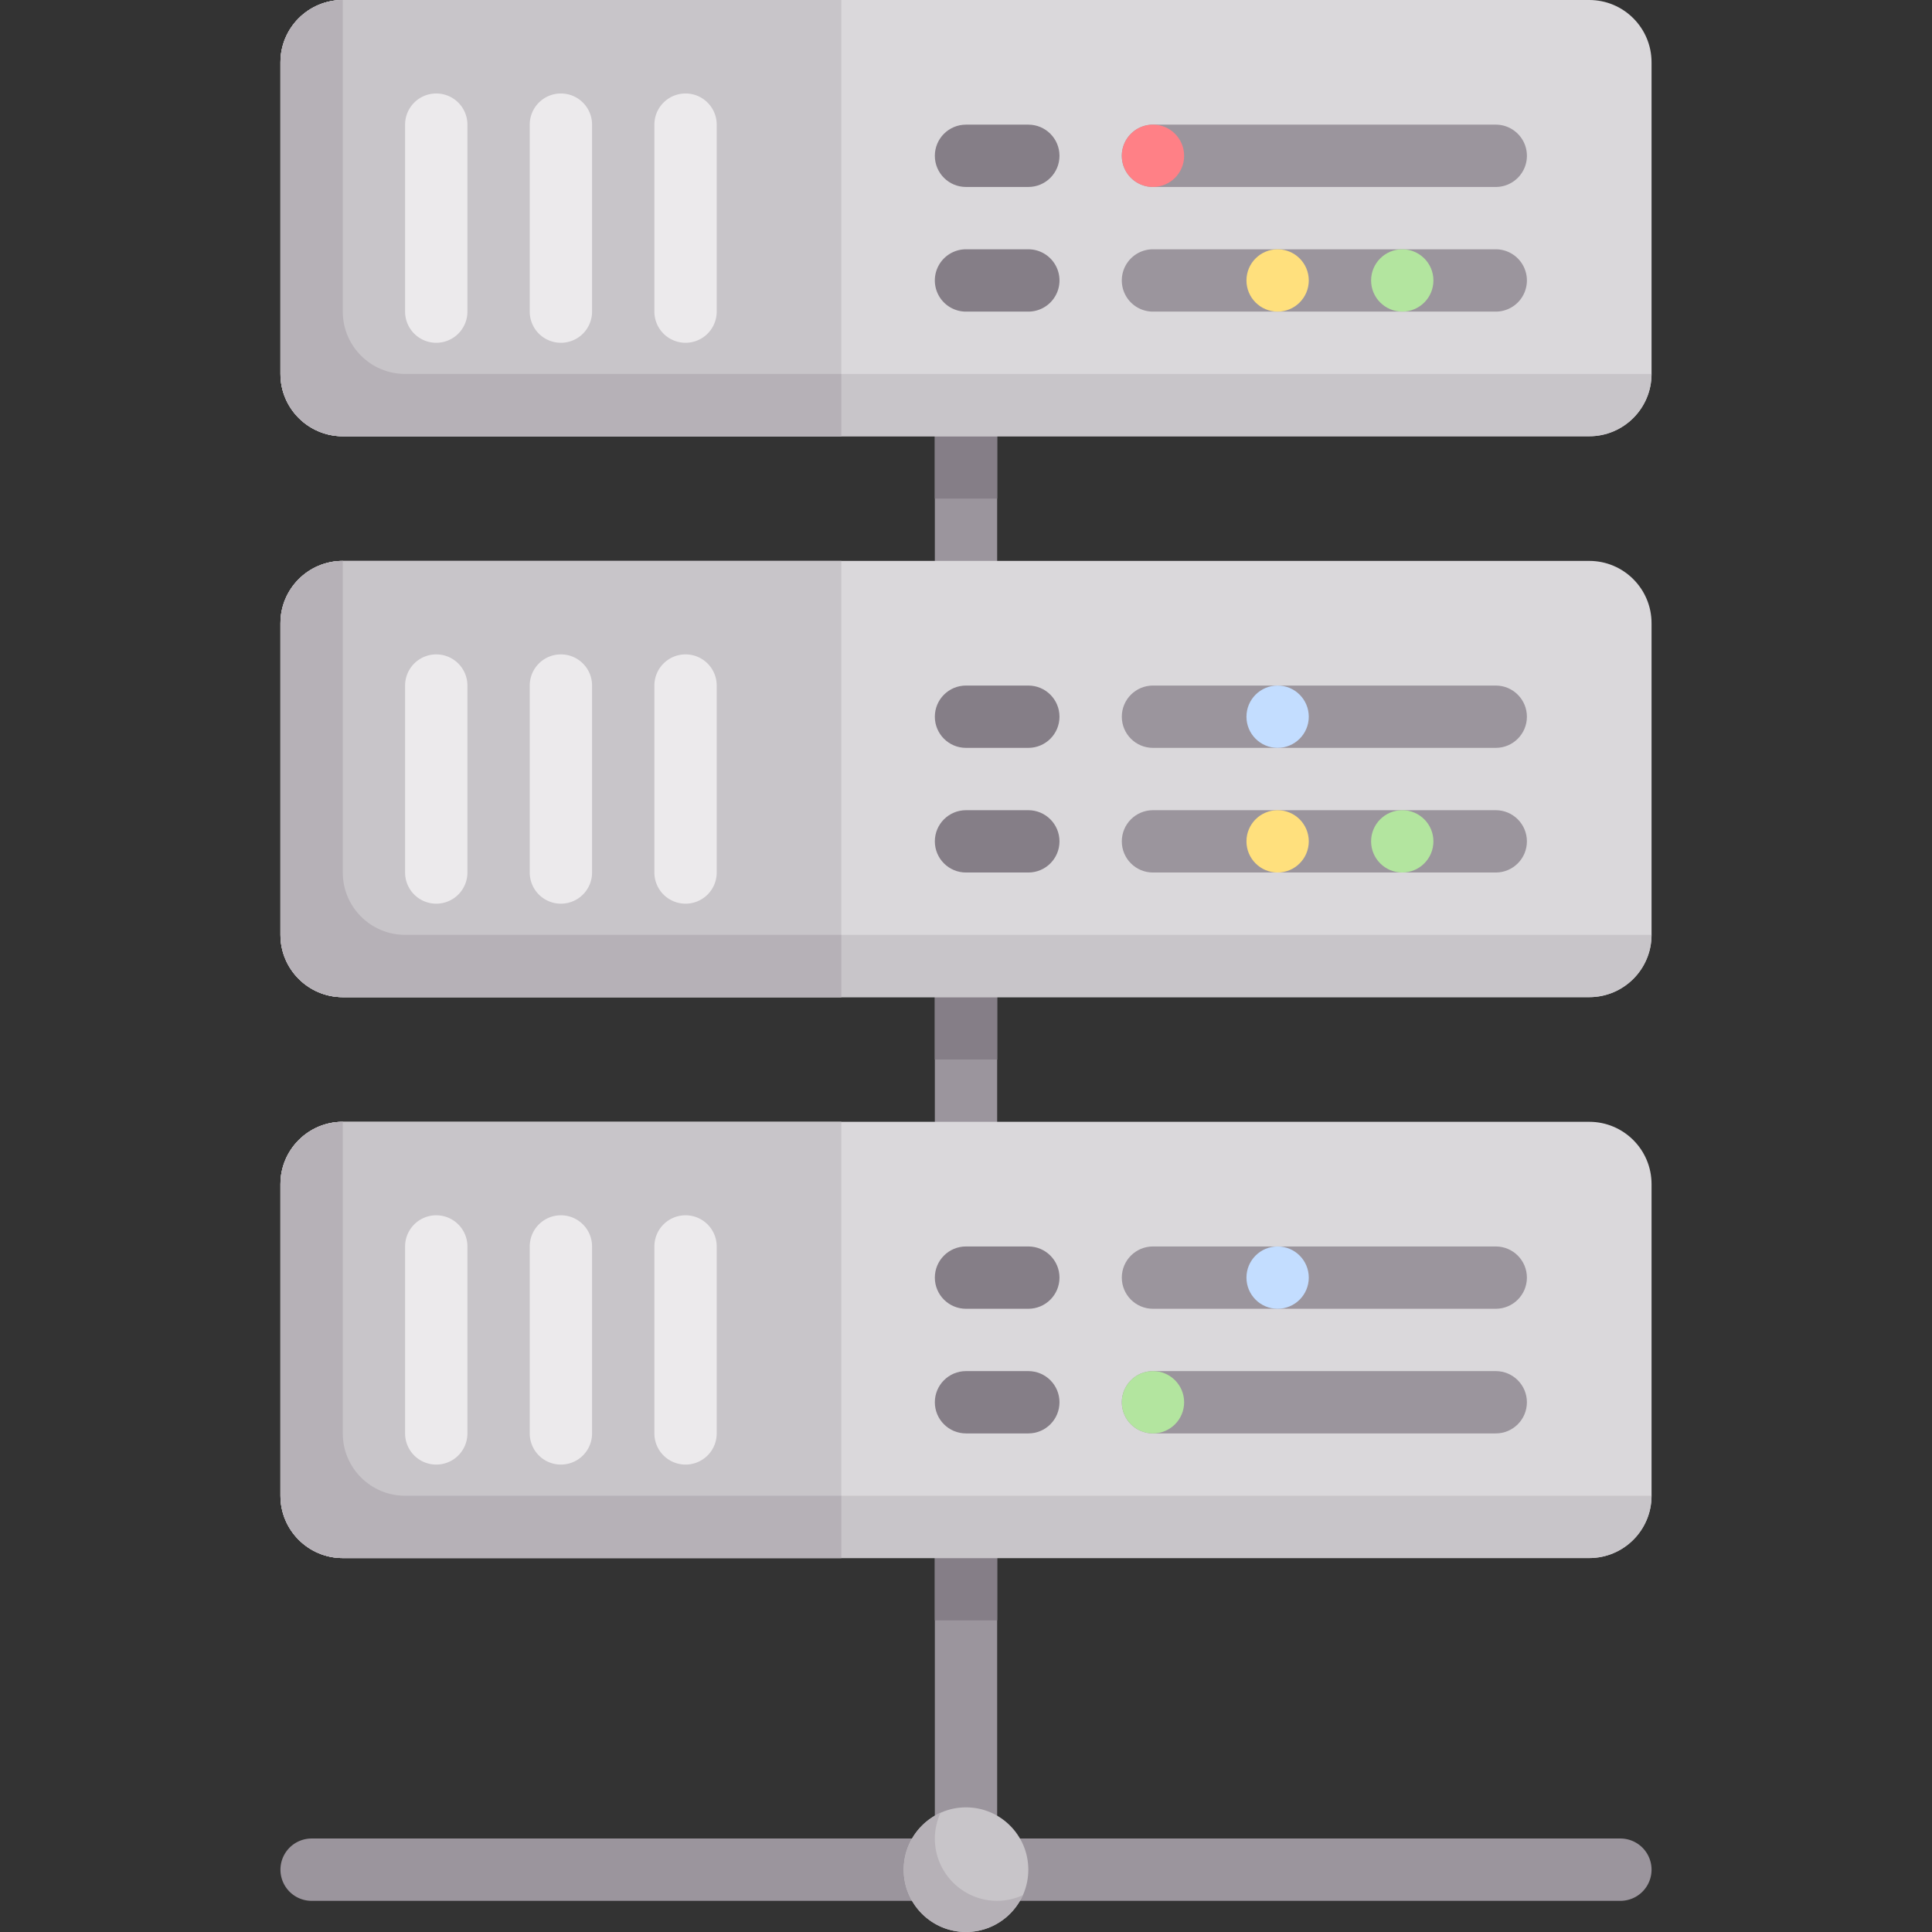
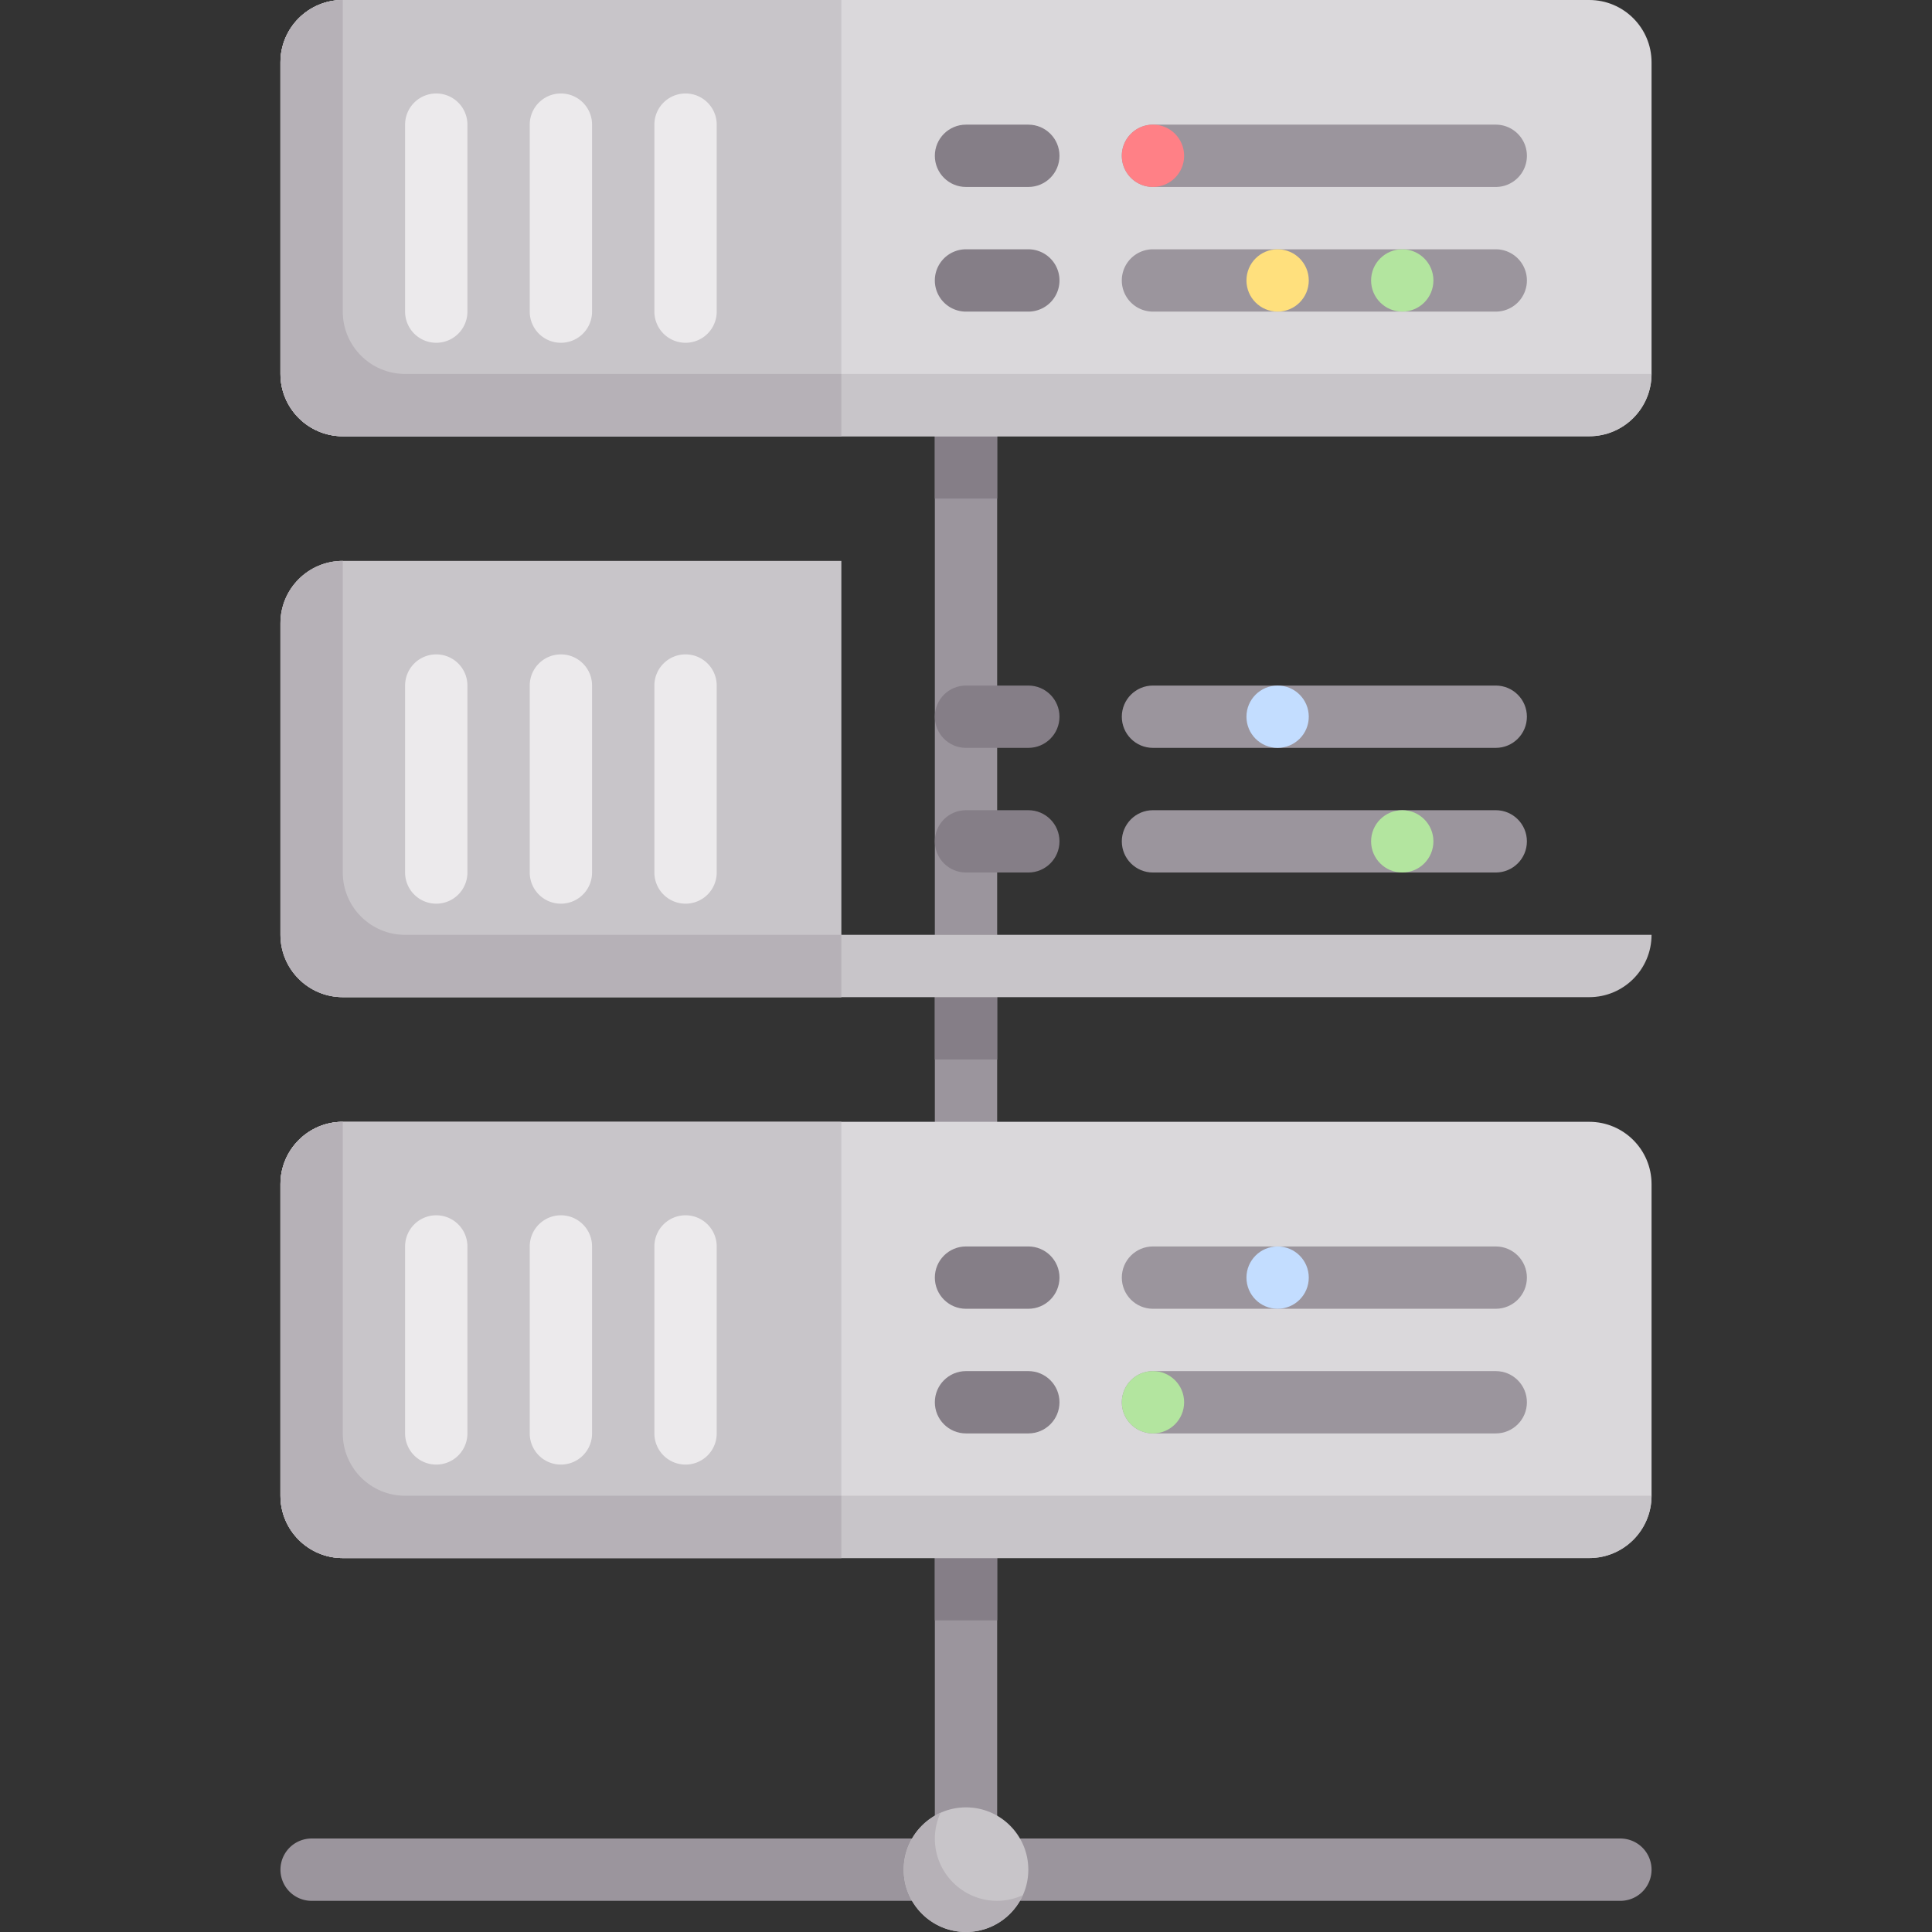
<svg xmlns="http://www.w3.org/2000/svg" height="512" width="512">
  <rect width="100%" height="100%" fill="#333333" stroke="none" />
  <path d="M429.419 487.226H264.258V99.097h-16.516v388.129H82.581a8.258 8.258 0 000 16.516H429.42a8.258 8.258 0 10-.001-16.516z" fill="#9b959d" />
  <path fill="#857e87" d="M247.742 99.097h16.516v33.032h-16.516zM247.742 247.742h16.516v33.032h-16.516zM247.742 396.387h16.516v33.032h-16.516z" />
  <circle r="16.516" cy="495.484" cx="256" fill="#c8c5c9" />
-   <path d="M421.161 264.258H90.839c-9.122 0-16.516-7.395-16.516-16.516v-82.581c0-9.122 7.395-16.516 16.516-16.516h330.323c9.122 0 16.516 7.395 16.516 16.516v82.581c-.001 9.122-7.395 16.516-16.517 16.516z" fill="#dad8db" />
  <path d="M90.839 231.226v-82.581c-9.121 0-16.516 7.394-16.516 16.516v82.581c0 9.121 7.395 16.516 16.516 16.516h330.323c9.121 0 16.516-7.395 16.516-16.516H107.355c-9.122 0-16.516-7.395-16.516-16.516z" fill="#c8c5c9" />
  <path d="M90.839 264.258h132.129V148.645H90.839c-9.122 0-16.516 7.395-16.516 16.516v82.581c0 9.122 7.394 16.516 16.516 16.516z" fill="#c8c5c9" />
  <path d="M107.355 247.742c-9.121 0-16.516-7.395-16.516-16.516v-82.581c-9.121 0-16.516 7.394-16.516 16.516v82.581c0 9.121 7.395 16.516 16.516 16.516h132.129v-16.516H107.355z" fill="#b6b1b7" />
  <path d="M115.613 239.484a8.256 8.256 0 01-8.258-8.258v-49.548a8.256 8.256 0 018.258-8.258 8.256 8.256 0 018.258 8.258v49.548a8.256 8.256 0 01-8.258 8.258zM148.645 239.484a8.256 8.256 0 01-8.258-8.258v-49.548c0-4.56 3.694-8.258 8.258-8.258s8.258 3.698 8.258 8.258v49.548a8.256 8.256 0 01-8.258 8.258zM181.677 239.484a8.256 8.256 0 01-8.258-8.258v-49.548c0-4.56 3.694-8.258 8.258-8.258s8.258 3.698 8.258 8.258v49.548a8.256 8.256 0 01-8.258 8.258z" fill="#eceaec" />
  <path d="M272.516 198.194H256c-4.565 0-8.258-3.698-8.258-8.258s3.694-8.258 8.258-8.258h16.516c4.565 0 8.258 3.698 8.258 8.258s-3.693 8.258-8.258 8.258z" fill="#857e87" />
  <path d="M396.387 198.194h-90.839c-4.565 0-8.258-3.698-8.258-8.258s3.694-8.258 8.258-8.258h90.839c4.565 0 8.258 3.698 8.258 8.258s-3.693 8.258-8.258 8.258zM396.387 231.226h-90.839c-4.565 0-8.258-3.698-8.258-8.258s3.694-8.258 8.258-8.258h90.839c4.565 0 8.258 3.698 8.258 8.258s-3.693 8.258-8.258 8.258z" fill="#9b959d" />
  <path d="M272.516 231.226H256c-4.565 0-8.258-3.698-8.258-8.258s3.694-8.258 8.258-8.258h16.516c4.565 0 8.258 3.698 8.258 8.258s-3.693 8.258-8.258 8.258z" fill="#857e87" />
  <circle r="8.258" cy="189.935" cx="338.581" fill="#c3ddff" />
-   <circle r="8.258" cy="222.968" cx="338.581" fill="#ffe07d" />
  <circle r="8.258" cy="222.968" cx="371.613" fill="#b3e59f" />
  <path d="M421.161 115.613H90.839c-9.122 0-16.516-7.395-16.516-16.516V16.516C74.323 7.395 81.717 0 90.839 0h330.323c9.122 0 16.516 7.395 16.516 16.516v82.581c-.001 9.121-7.395 16.516-16.517 16.516z" fill="#dad8db" />
  <path d="M90.839 82.581V0c-9.121 0-16.516 7.394-16.516 16.516v82.581c0 9.121 7.395 16.516 16.516 16.516h330.323c9.121 0 16.516-7.395 16.516-16.516H107.355c-9.122 0-16.516-7.395-16.516-16.516z" fill="#c8c5c9" />
  <path d="M90.839 115.613h132.129V0H90.839c-9.122 0-16.516 7.395-16.516 16.516v82.581c0 9.121 7.394 16.516 16.516 16.516z" fill="#c8c5c9" />
  <path d="M107.355 99.097c-9.121 0-16.516-7.395-16.516-16.516V0c-9.121 0-16.516 7.394-16.516 16.516v82.581c0 9.121 7.395 16.516 16.516 16.516h132.129V99.097H107.355z" fill="#b6b1b7" />
  <path d="M115.613 90.839a8.256 8.256 0 01-8.258-8.258V33.032a8.256 8.256 0 018.258-8.258 8.256 8.256 0 018.258 8.258V82.58a8.257 8.257 0 01-8.258 8.259zM148.645 90.839a8.256 8.256 0 01-8.258-8.258V33.032c0-4.56 3.694-8.258 8.258-8.258s8.258 3.698 8.258 8.258V82.58a8.256 8.256 0 01-8.258 8.259zM181.677 90.839a8.256 8.256 0 01-8.258-8.258V33.032c0-4.56 3.694-8.258 8.258-8.258s8.258 3.698 8.258 8.258V82.58a8.256 8.256 0 01-8.258 8.259z" fill="#eceaec" />
  <path d="M272.516 49.548H256c-4.565 0-8.258-3.698-8.258-8.258s3.694-8.258 8.258-8.258h16.516c4.565 0 8.258 3.698 8.258 8.258s-3.693 8.258-8.258 8.258z" fill="#857e87" />
  <path d="M396.387 49.548h-90.839c-4.565 0-8.258-3.698-8.258-8.258s3.694-8.258 8.258-8.258h90.839c4.565 0 8.258 3.698 8.258 8.258s-3.693 8.258-8.258 8.258zM396.387 82.581h-90.839a8.256 8.256 0 01-8.258-8.258 8.256 8.256 0 018.258-8.258h90.839a8.256 8.256 0 018.258 8.258 8.256 8.256 0 01-8.258 8.258z" fill="#9b959d" />
  <path d="M272.516 82.581H256a8.256 8.256 0 01-8.258-8.258A8.256 8.256 0 01256 66.065h16.516a8.256 8.256 0 018.258 8.258 8.256 8.256 0 01-8.258 8.258z" fill="#857e87" />
  <circle r="8.258" cy="41.29" cx="305.548" fill="#ff8086" />
  <circle r="8.258" cy="74.323" cx="338.581" fill="#ffe07d" />
  <circle r="8.258" cy="74.323" cx="371.613" fill="#b3e59f" />
  <path d="M421.161 412.903H90.839c-9.122 0-16.516-7.395-16.516-16.516v-82.581c0-9.122 7.395-16.516 16.516-16.516h330.323c9.122 0 16.516 7.395 16.516 16.516v82.581c-.001 9.122-7.395 16.516-16.517 16.516z" fill="#dad8db" />
  <path d="M90.839 379.871V297.29c-9.121 0-16.516 7.394-16.516 16.516v82.581c0 9.121 7.395 16.516 16.516 16.516h330.323c9.121 0 16.516-7.395 16.516-16.516H107.355c-9.122 0-16.516-7.395-16.516-16.516z" fill="#c8c5c9" />
  <path d="M90.839 412.903h132.129V297.29H90.839c-9.122 0-16.516 7.395-16.516 16.516v82.581c0 9.122 7.394 16.516 16.516 16.516z" fill="#c8c5c9" />
  <path d="M107.355 396.387c-9.121 0-16.516-7.395-16.516-16.516V297.29c-9.121 0-16.516 7.394-16.516 16.516v82.581c0 9.121 7.395 16.516 16.516 16.516h132.129v-16.516H107.355z" fill="#b6b1b7" />
  <path d="M115.613 388.129a8.256 8.256 0 01-8.258-8.258v-49.548a8.256 8.256 0 018.258-8.258 8.256 8.256 0 018.258 8.258v49.548a8.256 8.256 0 01-8.258 8.258zM148.645 388.129a8.256 8.256 0 01-8.258-8.258v-49.548c0-4.56 3.694-8.258 8.258-8.258s8.258 3.698 8.258 8.258v49.548a8.256 8.256 0 01-8.258 8.258zM181.677 388.129a8.256 8.256 0 01-8.258-8.258v-49.548c0-4.56 3.694-8.258 8.258-8.258s8.258 3.698 8.258 8.258v49.548a8.256 8.256 0 01-8.258 8.258z" fill="#eceaec" />
  <path d="M272.516 346.839H256c-4.565 0-8.258-3.698-8.258-8.258s3.694-8.258 8.258-8.258h16.516c4.565 0 8.258 3.698 8.258 8.258s-3.693 8.258-8.258 8.258z" fill="#857e87" />
  <path d="M396.387 346.839h-90.839c-4.565 0-8.258-3.698-8.258-8.258s3.694-8.258 8.258-8.258h90.839c4.565 0 8.258 3.698 8.258 8.258s-3.693 8.258-8.258 8.258zM396.387 379.871h-90.839c-4.565 0-8.258-3.698-8.258-8.258s3.694-8.258 8.258-8.258h90.839c4.565 0 8.258 3.698 8.258 8.258s-3.693 8.258-8.258 8.258z" fill="#9b959d" />
  <path d="M272.516 379.871H256c-4.565 0-8.258-3.698-8.258-8.258s3.694-8.258 8.258-8.258h16.516c4.565 0 8.258 3.698 8.258 8.258s-3.693 8.258-8.258 8.258z" fill="#857e87" />
  <circle r="8.258" cy="338.581" cx="338.581" fill="#c3ddff" />
  <circle r="8.258" cy="371.613" cx="305.548" fill="#b3e59f" />
  <path d="M264.258 503.742c-9.121 0-16.516-7.395-16.516-16.516 0-2.42.57-4.748 1.505-6.82-5.735 2.59-9.763 8.376-9.763 15.078 0 9.121 7.395 16.516 16.516 16.516 6.701 0 12.487-4.03 15.076-9.765-2.071.936-4.398 1.507-6.818 1.507z" fill="#b6b1b7" />
</svg>